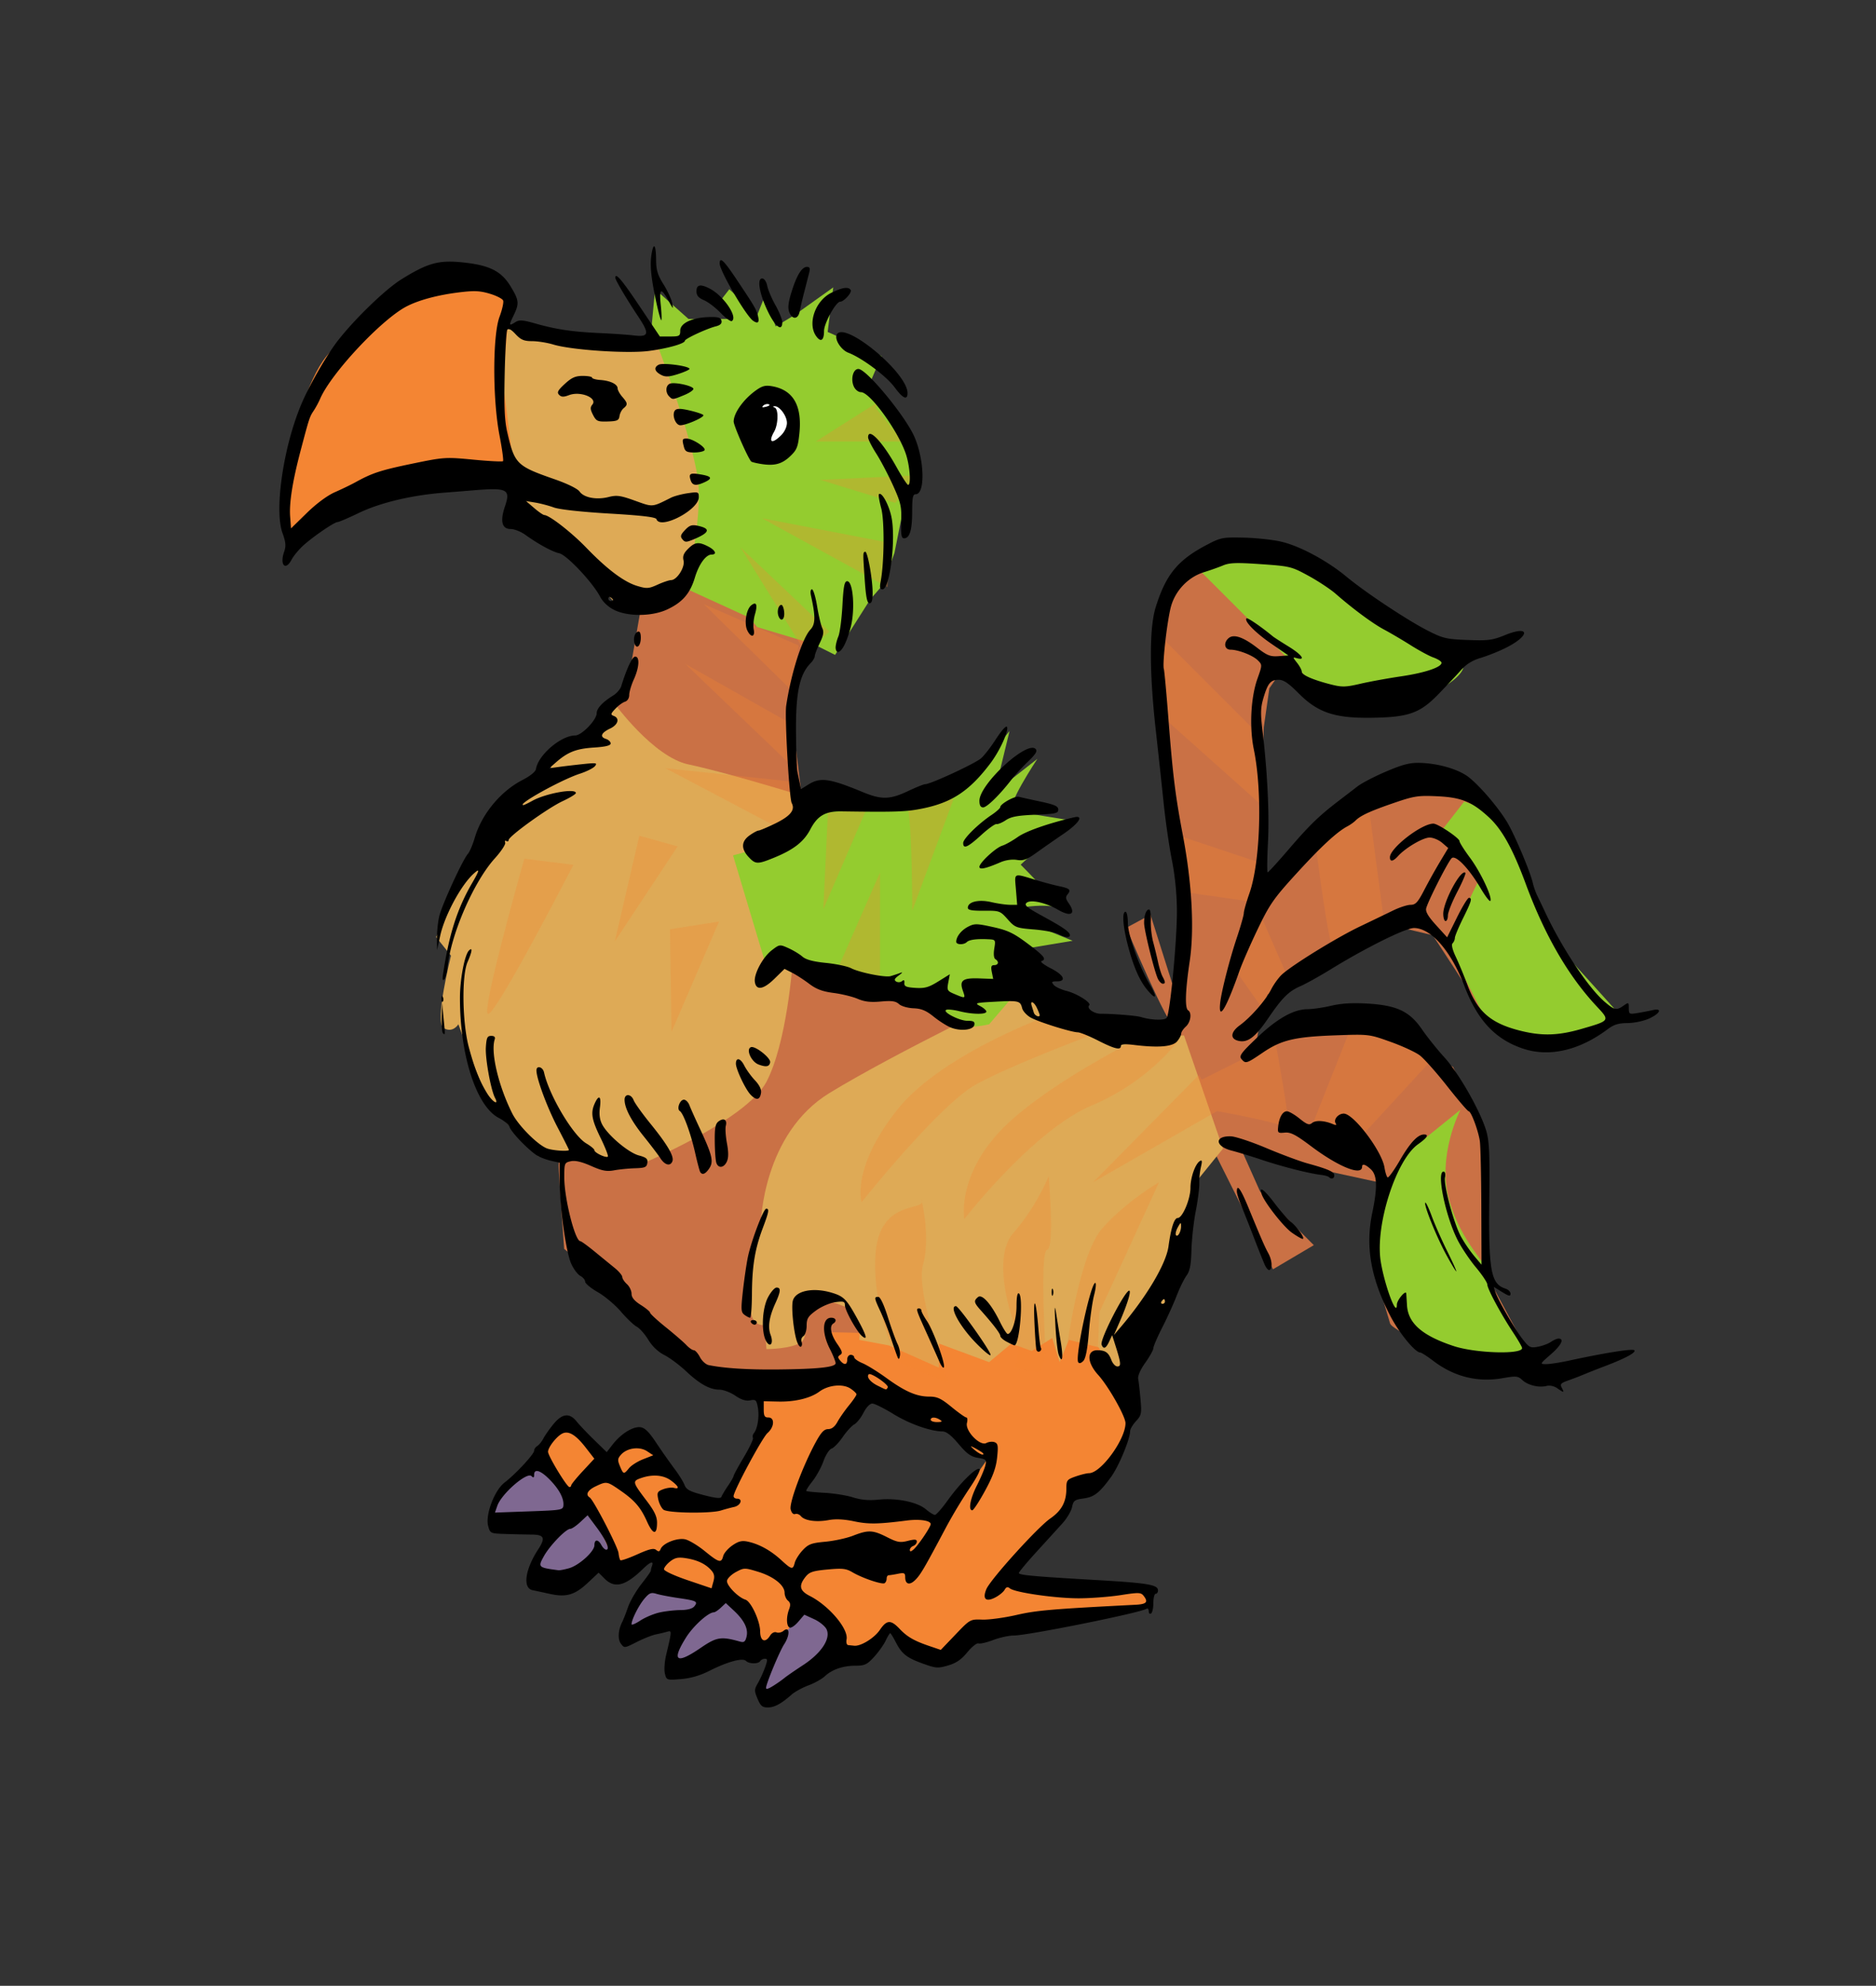
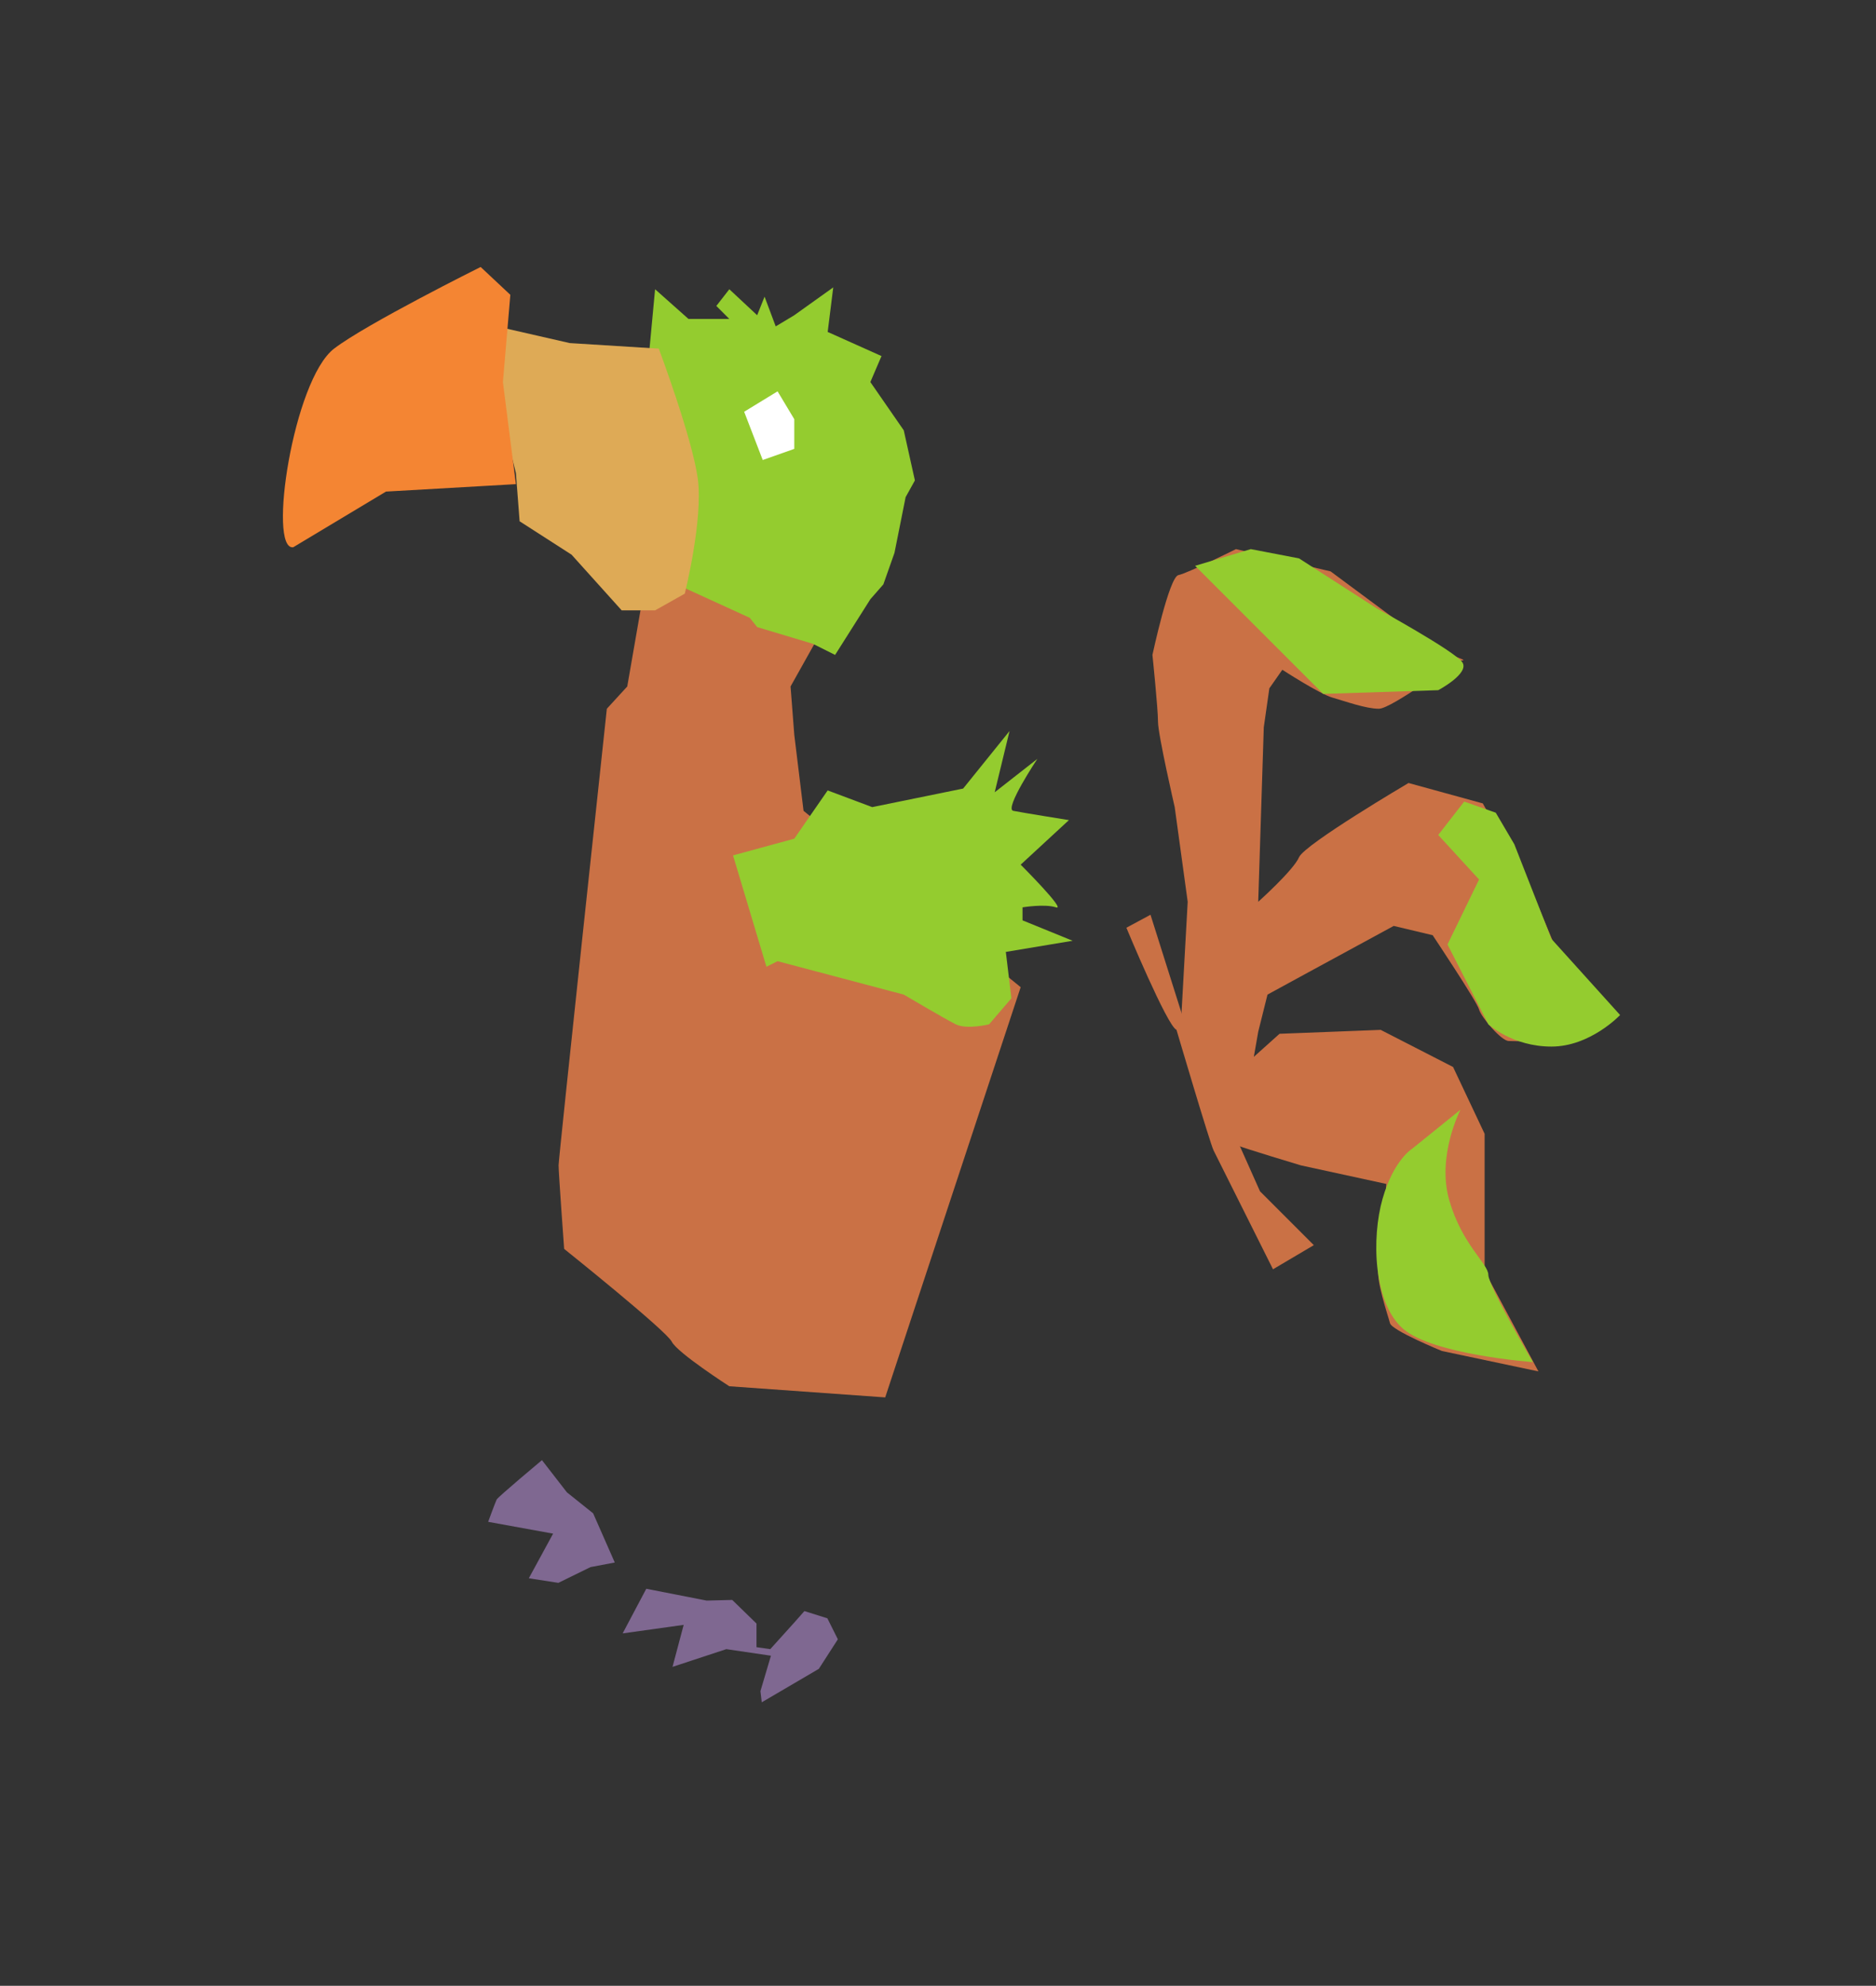
<svg xmlns="http://www.w3.org/2000/svg" xmlns:ns1="http://www.openswatchbook.org/uri/2009/osb" xmlns:xlink="http://www.w3.org/1999/xlink" width="258.845" height="273.934" viewBox="0 0 242.667 256.813">
  <rect x="0" y="0" width="242.667" height="256.813" fill="#333333" stroke="none" />
  <defs>
    <linearGradient id="b" ns1:paint="solid">
      <stop offset="0" stop-color="#ca7145" />
    </linearGradient>
    <linearGradient id="a" ns1:paint="solid">
      <stop offset="0" stop-color="#94cc2f" />
    </linearGradient>
    <linearGradient id="c" ns1:paint="solid">
      <stop offset="0" stop-color="#f48533" />
    </linearGradient>
    <linearGradient id="d" ns1:paint="solid">
      <stop offset="0" stop-color="#7f6891" />
    </linearGradient>
    <linearGradient id="f" ns1:paint="solid">
      <stop offset="0" stop-color="#deaa56" />
    </linearGradient>
    <linearGradient xlink:href="#a" id="e" x1="128.673" y1="253.752" x2="163" y2="253.752" gradientUnits="userSpaceOnUse" />
  </defs>
  <path d="M197.327 326.728l.96-17.284-1.68-12.243s-2.16-9.362-2.16-11.042c0-1.68-.72-8.642-.72-8.642s2.16-10.082 3.36-10.322c1.2-.24 7.442-3.36 7.442-3.36l12.243 2.88 13.923 10.322s4.08 1.2 3.12 1.2-9.122 6.242-10.802 6.242c-1.68 0-4.321-.96-6.001-1.44-1.68-.48-6.482-3.601-6.482-3.601l-1.68 2.4-.72 5.041-.72 22.565s4.56-4.08 5.28-5.761c.72-1.68 14.164-9.602 14.164-9.602l9.602 2.64 6.241 11.043 3.601 8.642 6.721 7.681-5.52 3.6s-6.722-.24-7.682-.24-3.601-3.12-3.841-4.08c-.24-.96-6.002-9.602-6.002-9.602l-5.04-1.2-11.043 6.001-5.281 2.88-1.2 4.802-.568 3.247 3.325-2.981 13.086-.506 9.362 4.8 4.08 8.642v17.764l6.962 12.963-12.482-2.64s-6.482-2.641-6.722-3.601c-.24-.96-1.92-5.762-1.44-7.202.48-1.44.96-10.802.96-10.802l-11.042-2.4s-7.202-2.161-8.402-2.641c-1.2-.48-2.16-.96-2.16-.96z" fill="url(#b)" fill-rule="evenodd" transform="translate(-44.655 -192.82)" />
  <path d="M196.838 326.003c-1.2-.48-6.482-13.203-6.482-13.203l3.12-1.68 4.322 13.682 9.842 22.085 6.961 6.962-5.28 3.12-7.682-15.363c-.48-.96-4.801-15.603-4.801-15.603zM128.673 265.034l21.604 10.563-3.36 6.001.48 6.241 1.2 9.842 28.086 22.805-17.524 53.052-20.164-1.44s-6.722-4.321-7.442-5.762c-.72-1.44-13.923-12.002-13.923-12.002s-.72-9.842-.72-10.803c0-.96 6.242-59.052 6.242-59.052l2.64-2.881z" fill="url(#b)" fill-rule="evenodd" transform="translate(-44.655 -192.82)" />
-   <path d="M142.766 372.147s10.524-1.019 10.863-1.103c.34-.085 2.886 2.121 2.886 2.121l-2.886 3.99-2.461 1.951-2.546 6.535v1.613l15.361 1.528 2.886.763 3.989-5.856 1.612-2.291-1.952-.764c-1.166-1.738-3.19-2.986-5.94-3.82l-3.31-3.224-4.838-1.189-1.528-2.97-1.612.255-1.273-3.395-.34-1.188 37.513.848 1.019 3.565.424 8.317-1.952 4.074-2.886 2.886s-1.527.085-1.952.254c-.424.17-1.527 3.565-1.527 3.565l-5.008 4.837-2.546 3.565s6.535 1.019 8.063 1.019c1.527 0 10.693.254 10.693.254l-.17 2.207-9.165 1.697s-13.155 2.461-13.665 2.377c-.509-.085-5.856 2.46-5.856 2.46l-5.092-3.224-3.734 2.461-15.022-.085-11.543-9.93.424-1.697-5.856.848-10.184-13.494 3.989-4.923 4.753 4.16 2.885-1.104.934-.849 4.243 2.207 2.716 5.177s5.602 1.103 5.602.594c0-.51 5.092-10.015 4.668-10.1-.425-.085-.68-4.922-.68-4.922z" fill="url(#c)" fill-rule="evenodd" transform="translate(-44.655 -192.82)" />
  <path d="M107.799 389.63s.933-2.546 1.103-2.885c.17-.34 5.856-5.093 5.856-5.093l3.225 4.16 3.395 2.715 2.8 6.365-3.14.594-4.158 2.037-3.82-.594 3.141-5.771zM128.253 398.287l7.808 1.528 3.31-.085 3.14 3.055v3.056l1.782.254 3.14-3.48 1.274-1.442 2.97.933 1.358 2.716-2.461 3.82-7.384 4.328-.17-1.443 1.358-4.583-5.771-.849-6.96 2.292 1.443-5.432-7.893 1.103z" fill="url(#d)" fill-rule="evenodd" transform="translate(-44.655 -192.82)" />
  <path d="M128.673 237.909l.72-7.682 4.32 3.84h5.282l-1.68-1.68 1.68-2.16 3.6 3.36.96-2.4 1.441 3.841 2.4-1.44 5.042-3.601-.72 5.761 6.961 3.12-1.44 3.362 4.32 6.24 1.441 6.482-1.2 2.16-1.44 7.202-1.44 4.081-1.681 1.92-4.561 7.202-2.88-1.44-7.202-2.16-.96-1.2-8.402-3.842z" fill="url(#e)" fill-rule="evenodd" transform="translate(-44.655 -192.82)" />
  <path d="M109.949 235.268l8.402 1.92 11.522.72s4.32 11.523 5.041 16.804c.72 5.281-1.68 14.883-1.68 14.883l-3.841 2.16h-4.321l-6.481-7.2-6.722-4.322-.48-6.24-2.64-10.563z" fill="url(#f)" fill-rule="evenodd" transform="translate(-44.655 -192.82)" />
  <path d="M111.389 255.432l-1.68-13.202.96-11.283-3.841-3.6s-14.788 7.356-18.964 10.562c-5.278 4.05-8.606 26.1-5.281 25.685l12.002-7.201z" fill="url(#c)" fill-rule="evenodd" transform="translate(-44.655 -192.82)" />
-   <path d="M143.076 350.973s.24-11.523 8.882-16.804c8.642-5.28 25.205-13.203 25.205-13.203l11.043 6.002 9.602-.24 5.04 14.643-4.08 5.041-3.12 16.564-5.522 6.48-1.44.961-1.92-3.36-3.842-.96-1.2 2.88-.96-3.12-2.64 1.68-2.641-.96-2.88 2.4-6.482-2.4v3.12l-6.482-2.88-3.84-.72s.48-3.362-1.92-4.322c-2.401-.96-5.522-1.68-5.522-1.68s1.2 5.281 0 6.241-4.561.96-4.561.96l-.24-3.12s-1.2.24-1.68-1.2 0-7.922 0-7.922zM124.112 283.759s5.04 6.961 9.602 7.921c4.56.96 13.203 3.601 13.203 3.601l1.2 5.761-4.561 3.841 3.6 12.723s-.72 10.082-3.36 15.123c-2.64 5.041-16.564 10.802-16.564 10.802l-12.962-1.2s-4.321-4.56-5.522-5.761c-1.2-1.2-4.8-11.283-4.8-11.283s-.72 1.2-1.921.48c-1.2-.72.96-9.361.96-9.361l-1.92-2.401 5.04-10.562 4.562-7.922 4.8-1.68 1.201-4.801 4.561-.48z" fill="url(#f)" fill-rule="evenodd" transform="translate(-44.655 -192.82)" />
  <path d="M139.475 303.443l7.922-2.16 4.32-6.242 5.762 2.16 11.762-2.4 6.002-7.442-1.92 7.922 5.52-4.32s-4.32 6.48-3.12 6.72c1.2.24 7.201 1.2 7.201 1.2l-6.241 5.762s6.001 6.001 4.561 5.521c-1.44-.48-4.32 0-4.32 0v1.68l6.48 2.641-8.641 1.44.72 6.002-2.88 3.36s-2.881.72-4.322 0c-1.44-.72-6.721-3.84-6.721-3.84l-16.324-4.321-1.44.72zM199.248 265.995l16.563 16.563 14.884-.48s4.08-2.16 3.12-3.6-11.042-6.962-11.042-6.962l-10.082-6.482-6.242-1.2zM234.055 296.481l-3.36 4.321 5.28 5.761-4.08 8.402 5.281 10.322s3.12 2.881 8.162 2.881c5.04 0 8.882-4.08 8.882-4.08l-8.882-9.843-4.801-12.243-2.4-4.08zM233.575 336.33l-6.241 5.04s-2.4 1.441-3.84 6.482c-1.441 5.041-1.201 13.443 2.64 16.804 3.84 3.36 16.803 4.32 16.803 4.32s-5.761-9.841-5.761-11.282c0-1.44-3.36-3.84-5.041-9.602-1.68-5.76 1.44-11.762 1.44-11.762z" fill="url(#a)" fill-rule="evenodd" transform="translate(-44.655 -192.82)" />
  <path d="M96.26 53.25l4.322-2.641 2.16 3.6v3.842l-4.08 1.44z" fill="#fff" fill-rule="evenodd" />
-   <path d="M113.637 51.95l-8.131 5.155h11.305l-3.57-4.363.396-.793zm4.959 9.519l-12.494.593 9.716 2.977 2.778-3.57zM98.564 67.02l16.262 8.924.2-5.75-16.462-3.174zM95.79 70.79l8.328 13.486 3.174-2.578L95.789 70.79zm-4.76 7.338l11.303 11.105.992-5.75-12.295-5.355zm58.305 3.371l1.389 11.504 12.89 11.502-.593-9.32-13.686-13.686zm-60.686 4.363l14.082 13.487-.398-5.752-13.684-7.735zM86.07 99.348l14.676 7.734 4.164-2.578-1.982-3.371-16.858-1.785zm90.83 3.767l-6.742 5.95s1.587 12.495 2.182 13.289c.595.793 6.742-2.778 6.742-2.778l-2.182-16.46zm-53.545.2l-6.148.792c.793.199.793 13.684.793 13.684l5.355-14.477zm-11.304 1.388l-4.96.397-.593 12.494 5.553-12.89zm39.267 2.975l2.182 7.734 8.328 1.19.793-5.157-11.303-3.767zm-68.619.396l-3.174 13.684 8.131-12.297-4.957-1.387zm-14.873 2.975s-5.355 18.84-4.76 20.03c.595 1.189 11.106-19.237 11.106-19.237l-6.346-.793zm46.01 1.785l-5.752 13.088-.397.793 6.149 1.588v-15.469zm48.984 4.957l-2.974 7.734 3.767 5.356 3.371-3.57-4.164-9.52zm-69.808 1.389l-6.346.992.197 13.287 6.149-14.28zm43.828 11.7s-14.873 5.156-20.822 12.692c-5.95 7.536-4.563 11.9-4.563 11.9s10.115-12.693 14.875-15.27c4.76-2.579 14.873-6.347 14.873-6.347l-4.363-2.974zm43.431 2.38l-5.75.199-4.958 12.494 6.544.99 9.123-9.916-4.959-3.767zm-32.523.793s-12.89 6.347-18.443 12.297c-5.553 5.95-4.563 11.304-4.563 11.304s8.925-11.502 16.461-14.675c7.536-3.174 11.305-8.53 11.305-8.53l-4.76-.396zm17.254.795l-9.566 4.783-.35-.62-13.684 13.884 16.047-9.2c2.968.548 8.699 1.671 9.139 2.258.595.793-1.586-11.105-1.586-11.105zM135.65 152.1s-1.585 3.966-4.56 7.338c-2.975 3.37 0 11.503 0 11.503s1.189 4.958.197 5.553c-.991.595 3.371.992 3.371.992l.596-2.578s-.792-13.09.2-13.289c.99-.198.196-9.52.196-9.52zm14.28.795s-4.165 2.379-7.338 5.949-4.76 16.658-4.76 16.658l4.164.2.2-5.952 7.734-16.855zm-30.74 2.181s.052.26.078.38a.539.539 0 00-.079-.38zm.078.38c-.205 1.09-5.666-.098-6.028 6.958-.396 7.735 3.174 13.88 3.174 13.88l6.346 2.579s-4.363-11.7-3.371-15.27c.878-3.162.08-7.219-.121-8.148z" fill="url(#c)" fill-rule="evenodd" opacity=".286" />
-   <path d="M97.99 219.69c-.435-1.037-.431-1.194.05-2.024a14.87 14.87 0 00.922-2.025c.341-.955.339-1.125-.017-1.125-.23 0-.502.135-.604.3-.246.398-1.447.383-1.852-.022-.43-.43-2.38.102-4.737 1.292-1.21.61-2.417.96-3.667 1.06-1.843.148-1.865.14-2.076-.7-.117-.466-.05-1.53.148-2.364.762-3.202.764-3.247.148-3.063-.31.092-.97.25-1.464.35-.495.1-1.616.545-2.492.99-1.573.797-1.596.8-2.033.213-.435-.585-.357-1.785.186-2.846.13-.253.463-1.105.74-1.894.278-.788 1.062-2.138 1.743-3 .681-.861 1.226-1.634 1.21-1.716-.015-.083.04-.325.121-.538.296-.77-.15-.649-1.137.31-2.296 2.231-3.665 2.578-4.98 1.263l-.765-.765-1.421 1.33c-1.67 1.562-2.776 1.88-4.91 1.41-.86-.19-1.85-.403-2.202-.474-1.321-.268-.993-2.666.725-5.296.96-1.471.772-1.888-.86-1.9-.729-.006-2.233-.04-3.342-.075-2-.065-2.018-.073-2.28-1.04-.388-1.427.823-4.625 2.125-5.614 1.396-1.061 3.822-3.669 3.822-4.108 0-.205.183-.481.406-.613.223-.132.583-.578.799-.99.216-.413.809-1.254 1.318-1.87 1.124-1.358 2.06-1.457 2.974-.315.36.448 1.382 1.524 2.273 2.39l1.62 1.576.78-1.003c1.065-1.37 2.61-2.333 3.56-2.221.59.07 1.112.582 2.082 2.043a82.29 82.29 0 002.325 3.31c.565.748 1.156 1.697 1.313 2.108.233.615.678.851 2.475 1.317 1.558.404 2.223.47 2.304.226.063-.188.442-.825.842-1.415.401-.59.73-1.168.732-1.285.002-.116.601-1.216 1.332-2.444.73-1.228 1.258-2.348 1.17-2.488-.086-.14-.026-.418.134-.617.473-.588.712-2.183.498-3.324-.179-.955-.278-1.045-.993-.902-.55.11-1.145-.08-1.933-.614-.626-.425-1.544-.772-2.04-.772-1.243 0-2.552-.725-4.343-2.406-.837-.785-2.093-1.72-2.791-2.075-.808-.413-1.558-1.127-2.066-1.966-.438-.725-1.111-1.487-1.496-1.693-.385-.207-1.306-1.084-2.046-1.95-.74-.867-2.085-1.999-2.988-2.515-.903-.517-1.641-1.127-1.641-1.357 0-.23-.283-.569-.628-.753-.346-.185-.88-.906-1.188-1.602-.669-1.512-1.484-7.376-1.484-10.675v-2.36l-.975-.21c-.536-.116-1.335-.394-1.775-.62-.992-.506-3.485-3.04-3.72-3.78-.096-.302-.711-.822-1.368-1.157-2.93-1.495-5.07-8.087-5.057-15.581.004-2.383.605-5.53 1.162-6.087.495-.495.423.108-.176 1.475-.781 1.781-.687 7.896.17 11.062.744 2.746 1.37 4.32 2.355 5.925.69 1.123 1.577 1.641 1.028.6-.542-1.029-1.28-5.096-1.188-6.548.08-1.246.188-1.477.694-1.477.399 0 .55.15.452.45-.548 1.668.486 6.036 2.27 9.587.779 1.55 3.263 4.05 4.489 4.517.735.28 2.839.42 2.839.189 0-.059-.663-1.375-1.474-2.925-1.34-2.564-2.726-6.3-2.726-7.35 0-.687.818-.473.98.257.656 2.97 3.755 8.173 5.469 9.184.578.341 1.05.738 1.05.882 0 .324 1.518 1.041 1.738.821.088-.088-.334-1.173-.939-2.412-1.165-2.39-1.31-3.256-.75-4.486.534-1.173.86-.91.662.535-.121.886-.03 1.585.285 2.195.72 1.392 3.386 3.65 4.738 4.015.986.265 1.187.441 1.11.97-.08.555-.303.652-1.593.69-.825.024-2.04.145-2.7.267-.966.18-1.548.069-2.986-.567-1.218-.539-2.053-.732-2.625-.606-.812.178-.84.247-.84 2.092 0 2.718 1.392 8.245 2.076 8.245.116 0 .945.6 1.843 1.336.897.735 2.07 1.693 2.607 2.13.536.436.975.961.975 1.167 0 .205.27.618.6.917.33.298.6.858.6 1.242 0 .49.36.927 1.2 1.458.66.416 1.2.867 1.2 1.001 0 .134.91.976 2.022 1.871 1.112.895 2.308 1.931 2.66 2.303.35.37.786.675.97.675.183 0 .54.403.796.895.254.493.764.957 1.132 1.032 2.026.412 5.051.604 8.92.565 5.25-.052 7.5-.296 7.5-.813 0-.208-.337-1.042-.749-1.853-1.067-2.104-.98-4.026.18-4.026.607 0 .765.443.269.75-.534.33-.32 1.439.506 2.631.648.936.726 1.214.394 1.418-.34.21-.344.337-.02.728.537.646.92.593.92-.127 0-.334.2-.6.45-.6.247 0 .45.142.45.315 0 .173.483.517 1.074.764.59.247 1.974 1.102 3.075 1.901 2.437 1.77 3.932 2.42 5.565 2.42 1.026 0 1.524.233 2.886 1.35.905.742 1.762 1.35 1.905 1.35.143 0 .18.319.082.708-.257 1.023 1.687 3.034 2.507 2.595.31-.166.792-.213 1.072-.106.431.166.48.47.324 1.975-.138 1.316-.544 2.434-1.562 4.303-.757 1.389-1.5 2.525-1.652 2.525-.544 0-.26-1.513.602-3.216.483-.954.969-2.102 1.08-2.55.19-.763.126-.83-.953-1.013-.915-.154-1.436-.528-2.505-1.8-.918-1.09-1.576-1.607-2.057-1.613-1.58-.018-4.315-.988-6.378-2.26-1.203-.741-2.427-1.348-2.72-1.348-.319 0-.777.478-1.14 1.19-.334.654-.872 1.331-1.195 1.504-.323.173-.998.911-1.5 1.64-.501.73-1.15 1.401-1.44 1.493-.29.093-.76.822-1.045 1.624-.284.8-.925 1.97-1.425 2.598-.5.629-.856 1.195-.792 1.258.063.064 1.111.169 2.329.234 1.217.064 2.888.331 3.713.593 1.054.334 2.044.42 3.331.29 2.33-.235 4.97.306 6.09 1.248.476.4 1.003.728 1.17.728.169 0 .913-.844 1.654-1.875 1.615-2.247 3.617-4.238 4.098-4.078.206.07-.314 1.093-1.275 2.51a64.794 64.794 0 00-2.978 4.943c-2.843 5.353-3.318 6.17-3.988 6.862-.76.783-1.352.644-1.352-.318 0-.534-.13-.593-.938-.432-.515.103-1.055.188-1.2.188-.144 0-.262.194-.262.432s-.118.505-.263.595c-.334.206-2.883-.657-4.154-1.406-.83-.49-1.3-.543-3.234-.362-1.922.18-2.351.326-2.856.967-.897 1.14-.748 1.782.567 2.453 2.489 1.27 5.017 4.259 4.756 5.623-.073.384.017.713.2.732l.784.082c.858.09 2.597-.98 3.322-2.043.893-1.312 1.41-1.342 2.547-.147 1.003 1.056 1.878 1.56 3.91 2.249l1.425.484 1.899-1.985c1.895-1.981 1.902-1.985 3.473-1.933.866.03 2.856-.242 4.424-.602 2.597-.596 4.6-.768 15.374-1.317 1.46-.074 1.708-.353 1.05-1.18-.333-.42-.655-.427-2.924-.073-1.403.219-3.816.405-5.363.414-2.997.018-8.32-.74-8.991-1.28-.302-.243-.476-.196-.69.186-.157.28-.7.725-1.206.986-1.222.633-1.681.206-1.152-1.07.519-1.253 6.62-7.998 8.268-9.14 1.471-1.02 2.08-2.15 2.082-3.867.001-1.074.083-1.18 1.202-1.57.66-.231 1.44-.421 1.732-.424 1.538-.013 4.708-4.36 4.715-6.467.003-.88-2.211-4.785-3.546-6.254-1.45-1.595-1.496-3.187-.091-3.179 1.04.006 1.437.286 1.814 1.277.17.45.52.819.774.819.51 0 .471-.421-.25-2.7l-.428-1.35-.383.825c-.423.909-.74 1.042-.981.412-.259-.674 3.21-7.37 3.611-6.97.188.188-.351 1.897-1.24 3.933l-.787 1.8.768-.9c3.467-4.061 5.988-8.298 6.303-10.59.33-2.406.74-3.66 1.193-3.66.613 0 1.646-2.442 1.646-3.894 0-1.336.617-3.096 1.216-3.466.292-.18.322-.001.132.788a9.189 9.189 0 00-.207 2.072c.022.577-.183 2.197-.455 3.6-.272 1.402-.524 3.68-.56 5.061-.052 1.927-.202 2.696-.643 3.3-.316.434-.886 1.599-1.266 2.589s-1.214 2.828-1.854 4.085c-.64 1.257-1.163 2.473-1.163 2.701 0 .229-.47 1.077-1.045 1.885-.644.907-.996 1.71-.918 2.099.07.346.204 1.531.3 2.633.162 1.848.117 2.065-.581 2.818-.416.45-.759 1.033-.762 1.297-.014 1.06-1.492 4.598-2.487 5.953-1.517 2.067-2.169 2.57-3.581 2.76-1.11.15-1.274.275-1.444 1.108-.105.516-.665 1.461-1.243 2.1-.578.638-2.083 2.293-3.345 3.677s-2.294 2.621-2.294 2.75c0 .264 1.981.444 9.9.9 6.809.392 8.1.608 8.1 1.354 0 .236-.135.43-.3.43-.165 0-.3.532-.3 1.182 0 .65-.135 1.266-.3 1.368-.165.102-.3-.033-.3-.3s-.127-.407-.283-.311c-.872.54-15.371 3.457-17.189 3.46-.617 0-1.81.262-2.65.581-.841.32-1.699.516-1.906.437-.207-.08-.853.435-1.434 1.144-.776.946-1.438 1.4-2.489 1.709-1.322.388-1.57.37-3.253-.236-2.114-.76-2.744-1.261-3.534-2.81-.316-.618-.633-1.124-.704-1.124-.072 0-.34.438-.595.975-.256.536-.93 1.48-1.499 2.1-.894.973-1.212 1.125-2.354 1.125-1.642 0-3.043.473-3.986 1.347-.398.37-1.365.91-2.149 1.201-.784.292-1.763.83-2.175 1.195-1.335 1.183-2.216 1.657-3.082 1.657-.697 0-.933-.202-1.32-1.125zm2.236-1.8a15.845 15.845 0 001.269-.905c.25-.21 1.327-.952 2.394-1.65 2.356-1.542 3.586-3.408 3.038-4.61-.185-.406-.91-1.002-1.612-1.323l-1.274-.583-.8.932c-.44.512-.946.84-1.125.73-.4-.247-.42-1.376-.041-2.373.21-.554.172-.838-.15-1.106-.24-.198-.434-.656-.434-1.017 0-.98-1.424-2.107-3.433-2.719-1.736-.528-1.812-.527-2.847.028-.585.315-1.11.819-1.168 1.121-.11.576 1.415 2.155 2.376 2.46.729.231 1.895 2.744 1.91 4.115.013 1.268.66 1.537 1.287.534.218-.35.556-.52.826-.416.251.096.656.01.899-.193.82-.68.882.52.09 1.733-.592.905-2.34 5.116-2.34 5.635 0 .245.316.136 1.135-.392zm-9.623-4.756c2.096-1.435 2.653-1.527 5.1-.841.537.15.698.035.863-.619.253-1.012-.28-2.112-1.641-3.384l-1.044-.975-.64.6c-.351.33-.758.6-.903.6-.715 0-2.67 1.77-3.601 3.26-1.903 3.041-1.267 3.504 1.866 1.359zm-5.312-4.596c.742-.17 1.975-.311 2.738-.315.87-.005 1.53-.178 1.768-.465.529-.637.328-.746-2.003-1.086-1.13-.164-2.423-.412-2.875-.55-.702-.215-.932-.12-1.586.657-.723.86-1.642 2.694-1.642 3.278 0 .147.506-.066 1.125-.472.619-.407 1.732-.878 2.475-1.047zm6.693-5.486c-.738-.815-1.805-1.317-3.28-1.542-.987-.151-1.398-.064-2.026.43-.433.34-.787.791-.787 1.001 0 .216 1.332.834 3.075 1.425l3.075 1.043.242-.88c.184-.668.112-1.022-.3-1.477zm-18.393-.235c1.314-.37 3.3-2.167 3.3-2.986 0-.785.484-.793.9-.015.176.33.46.6.63.6.517 0-.024-1.25-1.257-2.903l-1.158-1.552-.94.877c-.516.483-1.1.878-1.296.878-.566 0-2.661 2.17-3.424 3.549-.785 1.415-.732 1.465 1.895 1.808.165.022.772-.094 1.35-.256zm29.214-.716c.099-.394.56-1.123 1.025-1.62.732-.784 1.124-.931 2.928-1.097 1.146-.106 2.76-.457 3.589-.78 1.967-.768 2.558-.743 4.395.188 1.322.67 1.69.735 2.69.482.897-.228 1.159-.207 1.159.091 0 .213-.203.464-.45.56-.248.094-.45.328-.45.518 0 .247.131.237.458-.034.578-.48 2.242-2.93 2.242-3.303 0-.46-1.434-.676-3.091-.465-3.714.474-4.969.494-6.81.105-1.301-.274-2.398-.329-3.3-.163-1.599.295-3.101.083-3.591-.507-.194-.234-.528-.357-.743-.275-.235.09-.467-.151-.58-.605-.21-.834 1.58-5.632 3.226-8.652.72-1.32 1.1-1.722 1.628-1.725.46-.002.859-.314 1.2-.938.28-.514.95-1.472 1.486-2.128.536-.657.975-1.3.975-1.431 0-.13-.356-.47-.791-.756-.984-.644-2.847-.457-4.012.404-1.154.853-3.15 1.336-5.322 1.288l-1.875-.042v1.05c0 .85.114 1.05.6 1.05.85 0 .786 1.23-.106 2.005-.675.587-4.394 7.503-4.394 8.172 0 .177.202.323.45.323.79 0 .481.881-.375 1.069-.454.099-1.217.304-1.695.455-1.328.42-6.875.346-7.445-.1-.263-.206-.57-.812-.68-1.348-.181-.872-.114-1.007.637-1.293.462-.175 1.08-.256 1.374-.18.8.21.644-.209-.354-.947-.98-.724-2.393-.841-3.886-.32-1.14.397-1.11.52.702 2.904 1.03 1.354 1.372 2.067 1.372 2.864 0 1.647-.525 1.581-1.305-.164-.826-1.844-1.6-2.734-3.55-4.075-1.628-1.12-1.683-1.128-3.085-.46-1.037.494-1.35 1.08-.77 1.438.488.302 3.644 6.394 3.73 7.2.044.417.151.828.237.914.086.086 1.07-.254 2.188-.755 1.554-.697 2.128-.832 2.44-.573.31.258.45.229.584-.122.287-.746 2.137-1.476 3.169-1.249.5.11 1.64.794 2.532 1.52 1.85 1.508 2.151 1.589 2.389.642.094-.373.629-.993 1.19-1.377.8-.548 1.23-.652 2.01-.484 1.45.313 2.942 1.136 4.28 2.36 1.391 1.276 1.54 1.306 1.775.366zm-29.924-7.469c.056-.916-.603-2.109-1.855-3.362-1.138-1.137-1.935-1.362-1.935-.544 0 .381-.086.424-.342.168-.58-.58-3.878 2.287-4.42 3.84l-.307.881 4.41-.158c4.293-.153 4.41-.175 4.45-.825zm1.01-2.544c0-.126.672-.952 1.494-1.836l1.493-1.608-1.118-1.44c-1.306-1.681-2.244-2.23-3.063-1.792-.745.4-1.806 1.772-1.806 2.338 0 .543 2.44 4.566 2.769 4.566a.23.23 0 00.23-.228zm7.477-2.218c.287-.355 1.11-.876 1.829-1.157l1.306-.51-.805-.527c-.977-.64-2.567-.433-3.356.438-.458.506-.48.71-.154 1.494.448 1.082.505 1.094 1.18.262zm45.623-2.069c-.248-.168-.72-.444-1.05-.612-.472-.242-.449-.175.108.31.39.339.862.615 1.05.612.188-.002.14-.142-.108-.31zm-5.4-4.185c-.587-.38-1.2-.38-1.2 0 0 .165.371.298.825.295.643-.004.725-.069.375-.295zm-6.757-4.19c.193-.312-2.195-1.958-2.459-1.695-.331.331.195 1 1.162 1.476 1.203.593 1.08.572 1.297.22zm35.857-11.11c0-.165-.06-.3-.132-.3-.073 0-.216.135-.318.3-.102.165-.043.3.132.3s.318-.135.318-.3zm2.085-9.75c-.005-.532-.054-.515-.42.146-.227.41-.34.863-.251 1.007.222.36.678-.423.67-1.153zm48.665 20.971c-.406-.285-.968-.407-1.387-.301-1.005.252-2.42-.092-3.14-.763-.564-.526-.788-.546-2.574-.235-3.227.562-6.272-.206-8.963-2.26-.765-.584-1.509-1.062-1.653-1.062-.666 0-2.72-2.502-3.874-4.72-2.53-4.863-3.254-8.987-2.343-13.343.688-3.29.64-4.869-.173-5.626-.697-.65-1.143-.784-1.143-.343 0 1.246-3.048.02-6.612-2.66-1.98-1.487-2.627-1.822-3.392-1.749-.885.085-.94.034-.85-.792.128-1.188.577-1.967 1.132-1.967.251 0 .985.424 1.631.943.976.784 1.251.88 1.63.566.454-.377 1.594-.313 2.685.15.416.175.512.142.35-.122-.296-.477.35-1.237 1.053-1.237 1.27 0 4.927 4.831 5.267 6.96.102.634.285 1.215.408 1.29.123.077.843-.928 1.6-2.232 1.325-2.279 2.3-3.318 3.115-3.318.667 0 .406.424-.775 1.26-2.862 2.022-5.572 10.521-4.832 15.152.493 3.09 2.09 7.363 2.09 5.594 0-.591 1.183-1.98 1.216-1.428l.093 1.519c.144 2.328 1.977 3.927 6.04 5.267 2.833.935 8.85 1.114 8.85.264 0-.143-.523-1.052-1.163-2.02-1.587-2.399-3.336-5.651-3.336-6.202 0-.25-.662-1.246-1.472-2.215-.809-.968-1.88-2.566-2.378-3.551-1.573-3.105-2.751-8.84-1.815-8.84.196 0 .275.313.19.754-.192 1.007 1.14 5.955 2.06 7.646a18.064 18.064 0 001.699 2.496l.966 1.146-.027-7.446c-.014-4.096-.101-7.945-.193-8.554-.208-1.375-1.132-3.842-1.44-3.842-.126 0-1.378-1.46-2.783-3.244-1.404-1.784-3.004-3.582-3.555-3.995-.551-.414-2.252-1.199-3.78-1.744-2.763-.988-2.8-.992-7.05-.841-5.327.189-7.055.597-9.466 2.236-2.121 1.442-2.228 1.474-2.767.825-.327-.395-.036-.793 1.989-2.724 2.623-2.5 4.751-3.704 6.572-3.715.66-.004 2.043-.206 3.073-.449 1.293-.305 2.733-.39 4.65-.278 3.83.226 5.477 1.004 7.075 3.34.654.956 1.96 2.586 2.903 3.622 1.886 2.072 4.674 6.979 5.417 9.533.38 1.31.455 2.943.388 8.453-.118 9.57.185 11.313 2.069 11.908.371.117.675.417.675.667 0 .366-.211.324-1.085-.216l-1.085-.67.212.666c.324 1.02 2.532 4.836 3.544 6.126.83 1.055.991 1.133 1.968.95.586-.11 1.338-.391 1.672-.625.334-.234.78-.425.99-.425.78 0 .345.867-1.035 2.066-1.406 1.222-1.411 1.234-.568 1.234.468 0 1.748-.195 2.844-.432 4.693-1.018 8.311-1.595 8.554-1.365.29.276-1.146 1.05-3.861 2.081-.99.376-2.205.856-2.7 1.065-.495.21-1.398.556-2.007.77-.937.328-1.062.472-.814.934.357.669.29.677-.579.068zm-79.917-3.421c-.25-.578-1.01-2.283-1.693-3.79-1.345-2.972-1.387-3.11-.94-3.11.165 0 .3.129.3.286 0 .158.315.75.7 1.318.816 1.203 2.393 5.477 2.21 5.993-.068.194-.328-.12-.577-.697zm17.945.046c-.43-.697 1.624-10.246 2.205-10.246.143 0 .076.708-.149 1.575-.225.866-.53 3.035-.678 4.82-.184 2.218-.415 3.392-.727 3.704-.295.295-.527.347-.65.147zm-23.364-.646c-.105-.248-.484-1.328-.841-2.4-.358-1.073-.97-2.638-1.362-3.48-.829-1.78-.85-1.92-.296-1.92.258 0 .726.99 1.241 2.625.455 1.443 1.019 3.005 1.254 3.47.234.465.374 1.14.31 1.5-.087.495-.161.545-.306.205zm20.838-.334c-.146-.394-.338-2.134-.427-3.866-.12-2.33-.095-2.72.094-1.5.14.907.41 2.57.598 3.694.351 2.086.212 2.963-.265 1.672zm-10.733-1.535c-2.093-2.155-3.484-4.731-2.556-4.731.369 0 4.597 5.969 4.479 6.323-.053.16-.919-.557-1.923-1.592zm7.854.913c-.068-.217-.185-1.88-.261-3.694-.148-3.54.212-2.842.522 1.013.098 1.218.245 2.322.327 2.455.082.132.01.326-.158.43-.17.104-.363.012-.43-.204zm-31.022-1.217c-.41-1.347-.694-4.304-.49-5.11.327-1.306 2.608-1.78 5.047-1.05 1.543.463 1.907.833 3.28 3.332 1.205 2.19 1.407 2.92.633 2.277-.684-.568-2.215-3.322-2.218-3.99-.002-.49-.17-.543-1.246-.399-.689.093-1.791.566-2.475 1.064-1.051.765-1.232 1.056-1.232 1.983 0 .606-.185 1.201-.419 1.346a.628.628 0 00-.238.73c.1.259.062.543-.082.633-.145.09-.397-.278-.56-.816zm-3.959.059c-.634-1.186-.5-4.175.252-5.611.367-.702.868-1.275 1.112-1.275.587 0 .551.484-.15 2.029-.808 1.78-1.003 3.078-.615 4.098.422 1.11-.074 1.738-.599.759zm31.133.115c-.454-.239-.825-.578-.825-.753 0-.306-.96-1.561-2.55-3.336-.862-.962-.91-1.206-.334-1.684.527-.438 1.703.886 2.831 3.186.428.872.881 1.586 1.008 1.586.544 0 1.145-1.889 1.145-3.603 0-1.145.112-1.763.3-1.647.637.393.073 6.847-.587 6.718-.09-.018-.534-.228-.988-.467zm-33.075-2.501c-.102-.165.025-.3.282-.3.257 0 .468.135.468.3 0 .165-.127.3-.282.3-.156 0-.366-.135-.468-.3zm-.84-.975c-.45-.334-.472-.675-.205-3.075.166-1.485.45-3.439.633-4.341.418-2.066 2.024-6.31 2.388-6.31.415 0 .34.41-.463 2.545-1.004 2.667-1.367 4.893-1.389 8.504-.01 1.678-.117 3.052-.238 3.052-.122 0-.449-.17-.727-.375zm39.737-2.925c0-.413.068-.582.151-.375.084.206.084.543 0 .75-.083.206-.15.037-.15-.375zm27.576-3.52c-.201-.44-.834-2.022-1.408-3.516a206.446 206.446 0 00-1.629-4.12c-.322-.773-.586-1.617-.586-1.875 0-1.022.497-.34 1.467 2.013 1.695 4.113 2.138 5.133 2.595 5.964.487.885.574 1.934.182 2.177-.141.087-.42-.203-.621-.643zm23.449-1.355c-1.266-2.33-2.93-6.467-2.695-6.702.078-.079.453.705.833 1.742.38 1.037 1.277 3.066 1.993 4.51.717 1.443 1.246 2.625 1.177 2.625-.07 0-.658-.98-1.308-2.175zm-19.967-2.835c-1.064-.757-3.48-3.827-3.883-4.936-.423-1.16.258-.705 1.603 1.07.794 1.05 1.763 2.159 2.153 2.466.835.658 1.908 2.21 1.528 2.21-.145 0-.775-.365-1.4-.81zm4.807-7.178c-.104-.104-.565-.232-1.025-.286-1.532-.18-5.006-1.06-7.587-1.924-1.403-.469-3.183-1.014-3.956-1.211-2.199-.56-2.27-1.93-.097-1.85.588.023 2.651.709 4.586 1.525 1.934.816 4.327 1.706 5.317 1.978 2.672.735 3.45 1.083 3.45 1.542 0 .43-.364.55-.688.226zm-81.329-.658c-.083-.135-.378-1.249-.655-2.475-.57-2.525-1.525-5.13-1.984-5.414-.433-.267.004-1.465.533-1.465.24 0 .56.321.71.714.149.393.737 1.709 1.306 2.925 1.646 3.515 1.85 4.347 1.277 5.222-.495.755-.916.93-1.187.493zm2.08-1.213c-.098-.308-.187-1.55-.198-2.759-.017-1.76.084-2.276.501-2.581.67-.49 1.131-.205.928.573-.088.333-.02 1.353.148 2.267.214 1.155.21 1.874-.011 2.36-.382.84-1.122.915-1.368.14zm-7.23-.566c-.296-.454-1.255-1.715-2.13-2.803-1.633-2.025-2.503-3.682-2.503-4.763 0-.827.85-.78 1.175.066.143.37 1.119 1.733 2.168 3.026 2.194 2.705 3.086 4.228 2.845 4.857-.266.693-.969.52-1.556-.383zm11.645-8.245c-.666-.71-1.878-3.284-1.878-3.988 0-.847.593-.724 1.07.223.274.541.898 1.408 1.389 1.925.578.61.856 1.182.791 1.627-.138.945-.617 1.02-1.372.213zm1.07-3.873c-.96-.35-1.69-1.983-1.004-2.247.546-.21 2.592 1.407 2.486 1.965-.106.561-.508.638-1.482.282zm98.902-2.05c-3.623-1.2-5.933-3.672-7.649-8.185-1.69-4.448-4.291-7.422-6.49-7.422-1.09 0-6.192 2.528-10.732 5.319-1.469.902-3.224 1.88-3.9 2.174-1.58.684-2.381 1.478-4.256 4.222-1.665 2.438-2.647 3.17-3.85 2.867-1.077-.27-.984-1.133.217-2.01 1.416-1.032 3.33-3.223 4.042-4.622.335-.66.958-1.525 1.383-1.922 1.31-1.222 7.081-4.78 10.085-6.218 1.567-.75 3.518-1.689 4.334-2.087.816-.398 1.828-.724 2.25-.724.638-.001.932-.323 1.762-1.929a78.669 78.669 0 012.047-3.67l1.05-1.744-.788-.678c-.434-.373-1.163-.678-1.62-.678-.857 0-3.11 1.321-4.08 2.393-.65.719-1.055.78-1.055.158 0-1.192 4.083-4.351 5.624-4.351.582 0 3.376 1.873 3.376 2.264 0 .177.612 1.147 1.36 2.153 1.366 1.84 2.915 5.118 2.633 5.575-.084.135-.645-.591-1.247-1.613-1.522-2.58-3.222-4.356-3.75-3.918-.43.358-3.044 5.487-3.306 6.489-.111.425.26 1.058 1.277 2.176l1.433 1.577 1.265-2.552c.695-1.403 1.392-2.551 1.55-2.551.462 0 .342.417-.765 2.658-.578 1.169-1.05 2.304-1.05 2.523 0 .22-.13.529-.29.688-.184.185-.032.825.424 1.785.391.822 1.061 2.44 1.488 3.596 1.249 3.38 2.944 4.897 6.54 5.853 2.949.785 5.117.745 8.208-.15 3.736-1.083 3.72-1.058 1.954-2.946-3.65-3.905-6.69-9.153-9.142-15.785-1.69-4.573-3.072-7.068-4.789-8.65-2.175-2.005-3.55-2.565-6.66-2.711-2.464-.116-2.983-.037-5.55.84-3.068 1.05-4.372 1.645-5.017 2.29-.227.227-.706.568-1.065.757-1.356.718-3.41 2.62-6.59 6.102-2.951 3.233-3.463 3.967-5.015 7.2-.95 1.98-2.012 4.41-2.36 5.4-1.701 4.843-2.726 6.564-2.5 4.2.136-1.437 1.217-5.678 2.178-8.546.487-1.454.886-2.862.886-3.13 0-.267.328-1.426.73-2.574 1.422-4.072 1.697-13.085.566-18.6-.59-2.881-.394-6.713.468-9.141.63-1.772.63-1.798.056-2.372-.648-.649-2.513-1.376-3.545-1.383-.79-.005-.93-.92-.23-1.501.658-.545 1.877-.132 3.656 1.238 1.333 1.027 1.73 1.182 2.81 1.102l1.258-.093-2.188-1.5c-2.077-1.424-3.577-2.954-3.233-3.298.128-.129 1.887 1.074 3.402 2.326.165.136 1.076.725 2.025 1.308 1.708 1.05 2.283 1.83 1.125 1.527-.6-.157-.6-.157 0 .605.33.42.6.932.6 1.14 0 .425 1.487 1.07 3.831 1.66 1.375.346 1.866.333 3.75-.106 1.193-.277 3.585-.712 5.315-.967 3.136-.463 5.332-1.226 5.167-1.795-.048-.165-.52-.453-1.05-.64s-1.84-.895-2.913-1.572c-1.073-.678-2.612-1.584-3.42-2.014-1.483-.787-4.025-2.663-6.299-4.65-.677-.592-2.254-1.634-3.504-2.317-2.2-1.202-2.394-1.25-6.15-1.511-3.18-.221-4.066-.19-4.927.17-.578.241-1.675.63-2.438.862-1.984.605-3.638 2.287-4.247 4.322-.492 1.643-1.18 7.544-.957 8.203.065.19.328 3.047.584 6.347.577 7.42.896 9.998 1.874 15.15 1.18 6.21 1.503 12.175.884 16.314-.568 3.797-.64 6.064-.2 6.336.506.313.333 1.527-.3 2.1-.33.298-.6.71-.6.913 0 .204-.236.651-.525.994-.585.696-2.408.85-5.55.468-1.214-.147-1.725-.108-1.725.133 0 .58-.815.385-2.96-.708-1.133-.578-2.314-1.056-2.625-1.062-.847-.018-4.927-1.29-6.036-1.881-.534-.285-1.052-.844-1.152-1.241-.24-.958-.43-1.002-3.553-.832-2.512.137-2.626.172-1.875.565.44.231.8.55.8.71 0 .39-1.825.368-3.448-.04-.723-.182-1.492-.27-1.708-.196-.657.225 1.617 1.424 2.704 1.426.787 0 .976.111.897.526-.127.673-1.772.856-3.055.34-.517-.208-1.511-.84-2.21-1.405-.976-.788-1.583-1.04-2.607-1.08-.749-.03-1.573-.269-1.878-.545-.427-.386-.931-.457-2.345-.329-1.324.12-2.119.028-3-.35-.66-.282-2.061-.624-3.115-.76-1.435-.186-2.226-.483-3.15-1.181-.679-.514-1.675-1.158-2.214-1.432l-.98-.499-1.31 1.286c-1.422 1.396-2.364 1.542-2.527.392-.144-1.01 1.033-3.205 2.196-4.091 1.008-.77 1.03-.772 2.16-.262.627.284 1.437.774 1.798 1.09.458.398 1.384.646 3.045.813 1.313.133 2.774.44 3.246.685 1.085.561 4.412 1.227 5.118 1.024a19.84 19.84 0 001.134-.374c.491-.181.472-.126-.106.304-.54.402-.613.583-.31.77a.689.689 0 00.75-.049c.25-.208.34-.137.31.242-.036.436.23.553 1.424.629 1.215.077 1.725-.067 2.96-.835l1.492-.927-.2 1.068c-.19 1.01-.142 1.093.855 1.51 1.395.583 1.393.584 1.022-.482-.457-1.31.003-1.642 2.16-1.56l1.774.066-.178-.892c-.14-.696-.071-.891.31-.891.556 0 .65-.464.154-.77-.206-.128-.261-.647-.146-1.368.183-1.144.17-1.163-.793-1.209-1.484-.07-2.447.057-2.763.367-.39.382-1.365.354-1.365-.04 0-.663.649-1.49 1.526-1.944.828-.428 1.111-.425 3.216.037 1.926.423 2.668.776 4.483 2.134 2.18 1.63 2.498 2.032 1.8 2.271-.206.07.334.489 1.2.93 1.706.869 2.09 1.692.788 1.692-.67 0-.73.067-.408.456.208.25.96.603 1.671.782 1.365.343 3.247 1.539 2.927 1.858-.385.385.596 1.098 1.506 1.094 1.563-.007 4.597.24 5.187.422 1.314.405 3.052.46 3.325.106.44-.57 1.349-10.096 1.325-13.885-.014-2.155-.249-4.521-.644-6.488-.342-1.702-.819-4.985-1.06-7.295-.24-2.31-.714-6.698-1.054-9.75-.81-7.287-.811-13.014-.005-15.627 1.318-4.266 2.855-6.15 6.63-8.128 1.806-.947 2.04-.992 4.78-.93 1.584.035 3.757.267 4.827.516 2.412.559 5.947 2.452 8.44 4.52 2.49 2.065 7.876 5.637 10.552 6.999 1.954.994 2.395 1.097 5.141 1.2 2.662.1 3.213.028 4.84-.633 3.3-1.341 3.267.1-.039 1.717-.876.43-2.284.985-3.128 1.236-1.04.309-1.849.808-2.506 1.55-.534.6-1.848 2-2.92 3.109-2.437 2.518-3.889 3.025-8.828 3.082-4.636.054-6.824-.69-9.27-3.152-1.302-1.312-1.96-1.76-2.587-1.76-1.05 0-1.406.423-1.976 2.342-.37 1.246-.393 1.992-.132 4.163.64 5.317.912 10.835.716 14.57-.11 2.104-.127 3.826-.038 3.826.09 0 1.288-1.311 2.664-2.914 2.693-3.137 3.947-4.361 6.392-6.236l2.587-1.982c.562-.43 2.237-1.297 3.722-1.926 2.139-.907 3.043-1.135 4.35-1.098 2.406.068 5.017.84 6.315 1.868 1.48 1.171 3.84 3.947 4.967 5.838.967 1.624 2.96 6.345 3.293 7.8.114.495.372 1.237.575 1.65.203.412.654 1.357 1.002 2.1 2.196 4.687 5.616 9.842 7.72 11.639 1.28 1.093 1.533 1.144 2.461.494.64-.448.667-.434.667.34 0 .764.058.796 1.125.622.618-.1 1.496-.27 1.95-.374 1.303-.302 1 .428-.45 1.087-.71.322-1.948.581-2.792.585-1.157.005-1.762.19-2.55.781-3.671 2.751-7.557 3.652-10.933 2.533zm-62.55-4.343c0-.075-.157-.48-.348-.9-.372-.816-.928-1.068-.693-.314l.281.9c.125.399.76.661.76.314zm-77.2 2.336c-.11-.11-.18-1.022-.154-2.025l.045-1.825.2 1.95c.214 2.106.21 2.2-.091 1.9zm-.177-4.475c.015-.35.086-.42.182-.182.086.217.076.476-.024.575-.1.1-.17-.077-.158-.393zm91.322-1.085c-1.043-1.24-1.839-3.07-2.572-5.913-.627-2.431-.743-4.227-.273-4.227.165 0 .3.642.3 1.427 0 1.553 1.437 5.586 2.85 7.997.994 1.695.834 2.07-.305.716zm1.37-1.41c-.436-.817-1.81-6.33-1.812-7.28-.003-1 .273-1.75.644-1.75.156 0 .256.64.222 1.425-.033.783.104 2.032.304 2.775.2.742.488 1.925.638 2.629.15.704.411 1.538.58 1.855.384.717.388.916.02.916-.16 0-.427-.257-.595-.57zm-92.516-.533c.766-5.192 1.83-8.55 3.766-11.886.998-1.719 1.044-1.994.209-1.238-1.64 1.484-3.757 5.42-4.328 8.047l-.399 1.83-.016-1.5c-.009-.825.122-2.108.292-2.85.328-1.437 3.027-7.32 3.71-8.091.225-.253.62-1.18.88-2.06.905-3.08 3.34-6.03 6.187-7.496 1.004-.517 1.686-1.075 1.741-1.426.287-1.807 3.239-4.327 5.068-4.327.837 0 2.771-1.998 2.783-2.873.008-.642.758-1.445 2.16-2.314.441-.274.897-.805 1.013-1.18.714-2.312 1.431-3.833 1.806-3.833.615 0 .53 1.396-.178 2.957-.326.72-.593 1.622-.593 2.005 0 .414-.225.769-.553.873-.304.096-.864.507-1.245.912-.61.649-.633.76-.197.927.799.307.557 1.14-.471 1.626-1.16.547-1.379 1.082-.55 1.344.338.108.616.372.616.586 0 .272-.662.434-2.175.532-2.269.147-3.363.572-4.875 1.892l-.9.786 1.294-.177c.712-.097 2.13-.263 3.15-.37 1.66-.172 1.815-.142 1.47.276-.213.258-1.09.697-1.95.975-2.41.781-8.297 4.056-7.291 4.056.087 0 .601-.247 1.143-.55 1.741-.97 5.634-1.664 5.634-1.003 0 .136-.776.61-1.725 1.051-1.91.89-6.975 4.542-6.975 5.028 0 .17-.134.227-.297.126-.163-.101-.23-.008-.148.207.081.215-.524 1.133-1.345 2.04-2.724 3.011-5.682 9.815-6.107 14.049-.071.714-.265 1.433-.43 1.598-.198.199-.257.015-.174-.549zm79.6-5.32c-.412-.218-1.83-.485-3.15-.592-2.292-.187-2.444-.245-3.396-1.315-.974-1.094-1.045-1.12-3.075-1.104-1.536.013-2.078-.087-2.078-.381 0-.777 1.388-1.114 3.028-.736.834.193 1.93.35 2.436.35h.918l-.159-1.978c-.18-2.248-.431-2.142 2.777-1.172.907.274 2.161.605 2.787.736 1.402.294 1.6.477 1.13 1.044-.296.356-.274.58.107 1.125 1.015 1.45.344 1.872-1.382.87-1.558-.904-3.498-1.335-4.03-.894-.367.306-.022.595 2.082 1.743 2.69 1.468 3.506 2.041 3.506 2.463 0 .373-.623.307-1.5-.158zm49.8-2.61c0-1.593 2.307-5.861 2.866-5.303.082.083-.393 1.195-1.058 2.471-.664 1.276-1.207 2.645-1.207 3.042 0 .398-.135.723-.3.723-.165 0-.3-.42-.3-.932zm-60-6.077c0-.527 2.118-2.485 2.962-2.74.391-.117 1.291-.623 2-1.122 1.083-.763 3.959-1.77 7.264-2.54 1.353-.317.674.758-1.35 2.135a203.409 203.409 0 00-3.523 2.455c-1.232.886-1.678 1.047-2.514.912-.609-.1-1.453.022-2.103.302-1.91.822-2.735 1.002-2.735.598zm-29.864-1.284c-.988-1.067-.942-2.019.136-2.786.48-.341.995-.62 1.147-.62.151 0 1.102-.4 2.113-.89 2.022-.98 2.67-1.773 2.187-2.676-.32-.598-.921-11.149-.715-12.556.604-4.124 2.066-8.731 3.13-9.864.663-.705.68-1.683.08-4.39-.107-.482-.056-.824.125-.824.169 0 .468.978.664 2.175.196 1.196.496 2.468.665 2.826.24.505.165.949-.33 1.97-.35.725-.637 1.478-.637 1.673 0 .196-.236.596-.525.89-1.454 1.479-1.947 3.824-1.9 9.04.02 2.377.102 4.639.181 5.024l.304 1.47.16.768 1-.618c1.518-.938 2.714-.765 6.999 1.008 2.412.998 3.502.975 5.829-.126 1.046-.495 2.053-.9 2.238-.9.702 0 6.531-2.705 7.247-3.363.411-.378 1.2-1.387 1.754-2.243 1.006-1.555 1.613-2.176 1.613-1.65 0 .839-1.07 3.076-2.168 4.537-2.667 3.545-4.948 5.074-8.732 5.851-2.14.44-3.408.486-10.55.383-2.077-.03-3.094.557-4.021 2.324-.854 1.626-2.178 2.65-4.794 3.708-2.058.832-2.308.82-3.2-.141zm27.765-1.802c0-.551 1.939-2.466 3.675-3.63.619-.415 1.125-.873 1.125-1.019 0-.413 1.896-1.463 2.399-1.328.248.067 1.497.344 2.776.617 1.864.398 2.325.605 2.325 1.041 0 .481-.344.559-2.952.663-2.28.092-3.15.251-3.825.701-.48.32-1.028.55-1.217.51-.19-.04-1.086.606-1.992 1.435-1.73 1.58-2.314 1.835-2.314 1.01zm2.1-5.46c0-2.141 6.146-7.818 7.26-6.704.272.271.045.652-.978 1.64-.733.708-1.693 1.755-2.135 2.328-1.5 1.949-3.177 3.592-3.663 3.592-.332 0-.484-.268-.484-.855zm-18.6-19.825c0-.32.159-.96.353-1.425.195-.464.431-2.262.525-3.994.138-2.524.261-3.15.622-3.15.761 0 1.041 3.633.456 5.917-.5 1.95-1.16 3.233-1.663 3.233-.161 0-.293-.262-.293-.58zm-25.978-.433c-.245-.64-.039-1.464.403-1.612.245-.081.375.19.375.783 0 1.001-.505 1.54-.778.83zm14.534-1.813c-.4-.877-.113-2.67.509-3.186.676-.561.87-.123.502 1.136-.181.62-.254 1.498-.163 1.952.209 1.038-.388 1.107-.848.098zm4.059-1.806c-.222-.579-.037-1.385.335-1.458.165-.033.342.38.394.916.095.986-.414 1.364-.729.542zm-21.291-.821c-.762-.384-1.441-1.029-1.795-1.707-.96-1.837-4.303-5.386-5.274-5.6-.908-.199-2.683-1.166-4.425-2.41-.56-.401-1.401-.73-1.869-.73-1.126 0-1.384-1.011-.74-2.904.757-2.217.32-2.457-3.871-2.117l-4.2.339c-4.1.33-8.106 1.296-10.834 2.61-1.34.645-2.573 1.173-2.742 1.173-.432 0-3.328 1.992-4.525 3.113-.55.515-1.195 1.308-1.433 1.762-.778 1.486-1.547.677-.96-1.01.268-.765.228-1.239-.204-2.44-1.121-3.119.195-11.668 2.639-17.138 1.093-2.448 3.24-6.121 4.559-7.8 2.249-2.863 6.123-6.596 8.173-7.873 3.392-2.114 4.815-2.512 7.877-2.202 3.51.356 5.052 1.122 6.255 3.107 1.103 1.82 1.14 2.205.372 3.795-.626 1.297-.604 1.364.273.816.48-.3.945-.269 2.47.166 2.754.785 4.796 1.094 8.33 1.258 1.732.08 3.69.213 4.35.295 2.122.264 2.237-.138.7-2.451-1.548-2.33-2.95-4.706-2.95-5 0-.726.863.29 3.15 3.702l2.613 3.9h1.318c1.214 0 1.319-.061 1.319-.766 0-.962 1.562-1.692 3.74-1.747 1.185-.03 1.511.068 1.595.477.072.355-.156.58-.74.726-1.166.292-3.995 1.608-3.995 1.858 0 .37-2.207.996-4.65 1.32-2.785.368-10.028-.117-12.376-.83-.783-.237-2.011-.433-2.729-.435-1.063-.003-1.462-.172-2.152-.911-.584-.625-.917-.797-1.069-.551-.121.196-.272 2.817-.336 5.825-.09 4.228-.01 5.928.353 7.491.935 4.035 1.2 4.295 6.091 5.999 1.684.586 2.992 1.23 3.251 1.6.555.793 2.191 1.1 3.753.703 1.05-.267 1.53-.2 3.418.48 2.345.843 2.158.859 4.646-.388.412-.207 1.391-.469 2.175-.582 1.36-.197 1.425-.174 1.425.513 0 1.655-5.006 4.254-5.475 2.843-.089-.267-1.846-.477-6.1-.727-3.602-.212-6.452-.525-7.175-.787-.66-.24-1.74-.524-2.4-.632l-1.2-.197 1.05.9c.577.496 1.17.905 1.319.91.66.02 3.512 2.237 5.43 4.224 2.704 2.8 4.875 4.43 6.586 4.944 1.235.372 1.484.356 2.64-.168.7-.319 1.486-.582 1.743-.586.762-.01 1.824-1.685 1.61-2.538-.138-.549.01-.934.58-1.503.883-.884 1.379-.943 2.607-.308.939.486 1.177 1.043.446 1.043-.742 0-1.645 1.241-2.17 2.985-.62 2.052-1.591 3.178-3.541 4.1-1.983.937-5.129.965-6.926.06zm-.124-1.279c0-.072-.135-.215-.3-.317-.165-.102-.3-.043-.3.132s.135.318.3.318c.165 0 .3-.06.3-.133zM43.334 63.645c.884-.387 2.08-.965 2.657-1.284 2.165-1.196 3.258-1.552 7.35-2.4 4.094-.847 4.292-.86 7.884-.516 2.026.194 3.755.282 3.842.195.087-.088-.12-1.598-.459-3.357-.896-4.645-.891-12.912.01-15.32.345-.921.554-1.864.466-2.095-.089-.23-.87-.63-1.736-.887-1.286-.382-2.02-.412-4.02-.164-2.732.34-5.16.992-6.737 1.81-3.246 1.683-9.785 8.676-11.192 11.969-.18.423-.55 1.107-.823 1.52-.535.812-.558.882-1.675 5.1-1.05 3.963-1.5 6.783-1.369 8.585l.112 1.534 2.041-1.993c1.256-1.227 2.66-2.264 3.649-2.697zm68.519 11.296c-.24-3.51-.24-3.504.063-3.587.298-.082.943 3.435.96 5.237.01 1.018-.103 1.425-.4 1.425-.311 0-.465-.761-.623-3.075zm2.057.3c.474-2.472.517-7.895.076-9.525-.245-.907-.378-1.717-.295-1.8.352-.35 1.288 1.346 1.618 2.934.6 2.879-.2 9.366-1.154 9.366-.326 0-.386-.24-.245-.975zm-25.633-5.493c-.307-.37-.248-.584.332-1.201.567-.604.886-.714 1.619-.56 1.745.367 1.596.886-.505 1.764-.953.398-1.115.397-1.446-.002zm28.297-2.307c.06-1.947-.051-2.437-1.058-4.665-.619-1.369-1.597-3.227-2.175-4.13-.578-.903-1.05-1.842-1.05-2.086 0-1.371 1.851.56 3.663 3.822.708 1.274 1.388 2.32 1.512 2.325.378.015.25-2.195-.216-3.768-.862-2.9-4.67-8.223-5.882-8.223-.333 0-.734-.317-.922-.728-.437-.96-.098-2.272.587-2.272 1.05 0 6.074 6.083 7.248 8.775 1.31 3.003 1.41 7.425.167 7.425-.37 0-.457.435-.457 2.27 0 2.37-.325 3.43-1.052 3.43-.34 0-.417-.454-.365-2.175zm-27.24-5.348c-.273-.858-.071-.969 1.337-.73 1.408.237 1.533.513.456 1.004-1.104.503-1.57.432-1.793-.274zm9.078-2.097c-.62-.103-1.178-.242-1.24-.309-.447-.487-2.28-4.665-2.27-5.18.018-1.129 1.305-2.91 2.928-4.055.795-.56 1.208-.657 2.1-.492 2.685.498 3.834 2.505 3.475 6.071-.18 1.78-.329 2.152-1.192 2.973-1.076 1.023-2.061 1.28-3.8.992zm2.642-3.717c.439-.438.737-1.083.737-1.593 0-.893-.957-2.188-1.587-2.147-.272.018-.269.062.012.175.505.204.457 2.17-.075 3.102-.806 1.41-.293 1.67.913.463zm-1.622-4c-.217-.072-.536.012-.71.186-.223.223-.106.262.393.131.406-.106.541-.242.317-.317zM88.48 57.841c-.27-1.01-.237-1.125.336-1.124.757 0 2.538 1.154 2.322 1.503-.1.163-.699.296-1.33.296-.936 0-1.18-.125-1.328-.675zm-.564-2.854c-.634-.14-1.031-1.485-.573-1.944.238-.237.786-.218 1.988.07.913.22 1.66.485 1.66.59 0 .344-2.535 1.402-3.075 1.284zm-11.203-1.325c-.365-.707-.385-.98-.094-1.33.72-.867-1.534-1.789-3.01-1.232-.708.268-.994.26-1.289-.04-.306-.31-.164-.58.741-1.414.889-.817 1.37-1.03 2.325-1.03.663 0 1.205.1 1.205.225 0 .123.483.26 1.073.301 1.289.092 2.227.55 2.227 1.088 0 .217.27.705.6 1.086.715.824.736 1.013.168 1.485-.238.197-.474.652-.525 1.011-.08.56-.299.66-1.527.696-1.305.039-1.476-.037-1.894-.846zm9.838-2.406c-.508-.508-.447-1.426.107-1.639.607-.232 2.905.259 3.032.649.054.165-.476.536-1.179.825-1.517.624-1.502.622-1.96.165zm29.165-1.174c-1.055-1.437-4.22-3.799-5.996-4.474-.89-.338-1.752-1.64-1.508-2.277.785-2.044 9.179 4.82 9.179 7.505 0 .977-.603.706-1.675-.754zm-30.152-1.577c-.892-.448-1.038-.981-.366-1.335.562-.297 3.993.166 3.993.539 0 .105-.664.404-1.476.664-1.146.367-1.627.396-2.151.132zm19.997-5.051c-1.139-1.627-.085-4.59 1.99-5.595 1.442-.698 2.203-.807 2.483-.354.198.32-.866 1.51-1.35 1.51-.556 0-2.093 2.784-2.093 3.792 0 1.24-.427 1.508-1.03.647zM99.386 40.4c-1.132-2.3-1.517-4.385-.809-4.385.284 0 .547.382.672.975.113.536.596 1.666 1.074 2.511.477.845.868 1.824.868 2.175 0 1.236-.872.62-1.805-1.276zm-6.171.067c-.646-.672-1.613-1.41-2.15-1.641-.725-.312-.974-.61-.974-1.165 0-.86.526-.958 1.74-.322 1.786.936 3.645 3.679 2.833 4.18-.152.094-.804-.38-1.45-1.052zm4.203 1.018c-.922-.63-4.327-6.461-4.327-7.41 0-.91.526-.421 2.125 1.97 2.435 3.64 2.616 3.95 2.836 4.845.202.818-.013 1.02-.634.595zm-12.533-2.433c-.668-3.11-.833-4.743-.618-6.112.263-1.678.582-1.36.599.6.012 1.398.193 2.009.955 3.225.517.825 1.02 1.905 1.12 2.4.173.874.16.868-.433-.206-1.011-1.828-1.261-1.712-1.037.481.112 1.086.14 1.975.062 1.975-.077 0-.369-1.064-.648-2.363zm17.207 1.316c-.207-.544-.126-1.255.299-2.625.67-2.16 1.332-3.228 2.002-3.228.336 0 .42.19.296.675l-.633 2.475a58.71 58.71 0 00-.62 2.625c-.196 1.032-.964 1.076-1.344.078z" />
</svg>